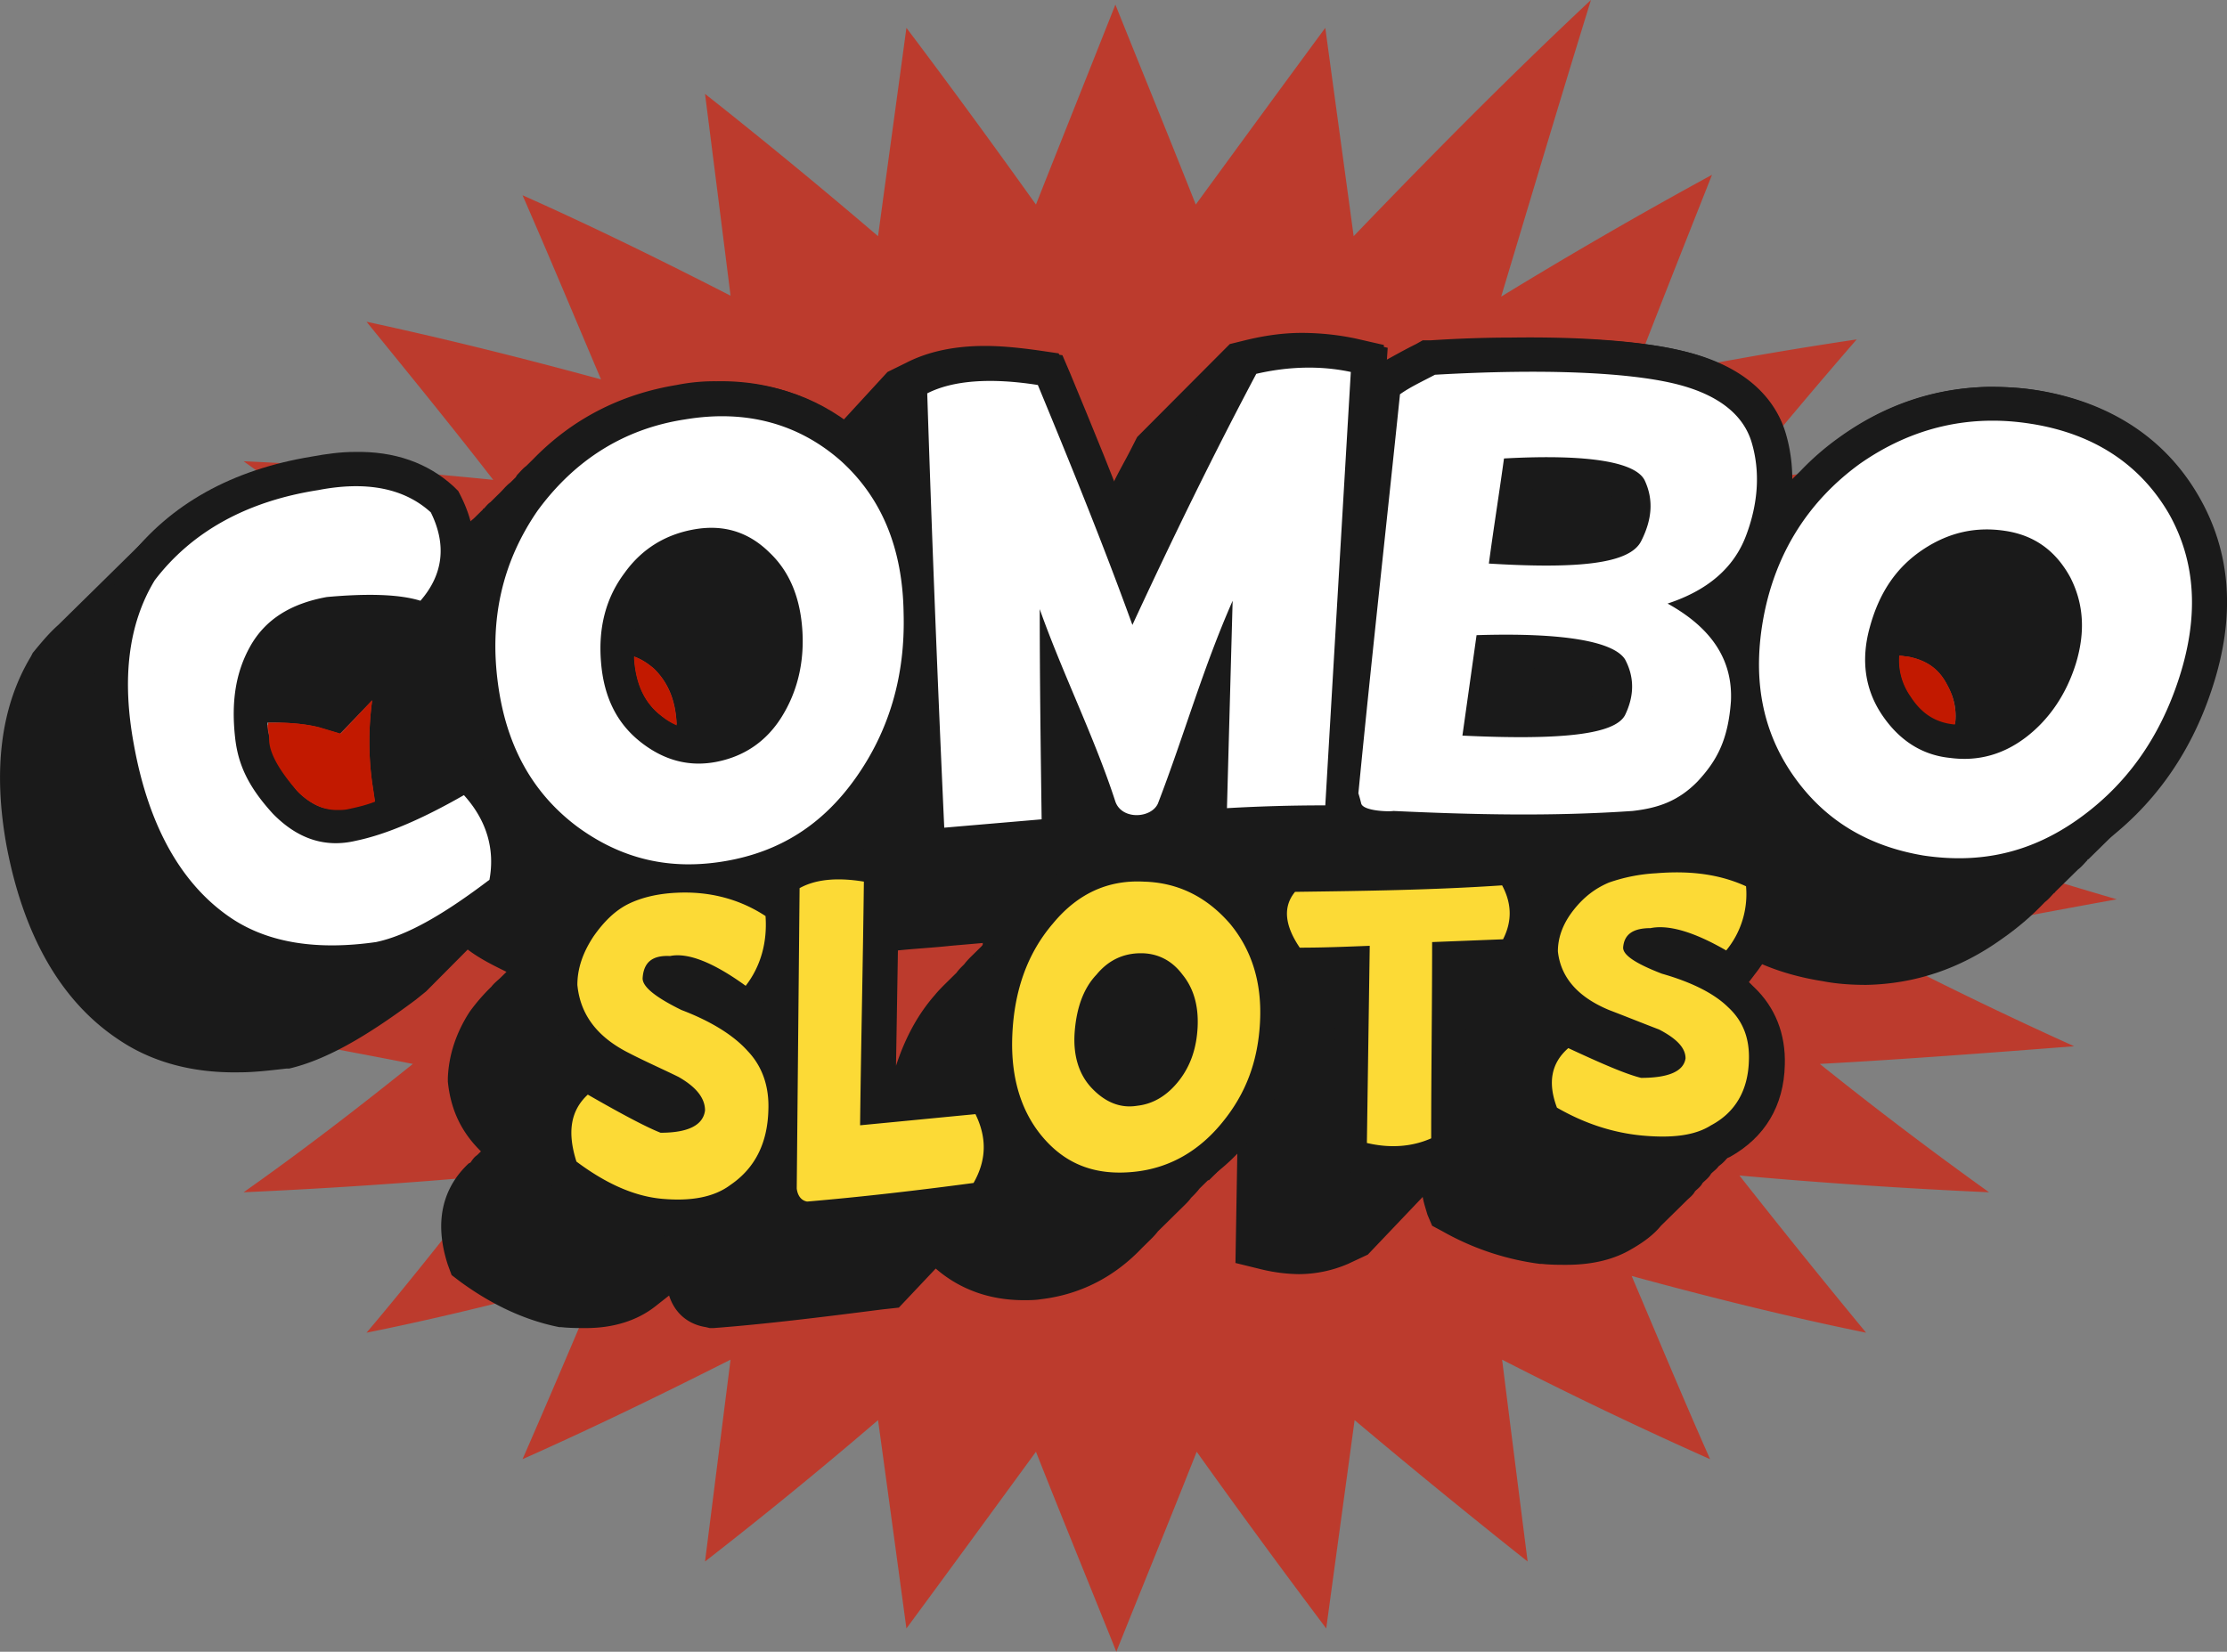
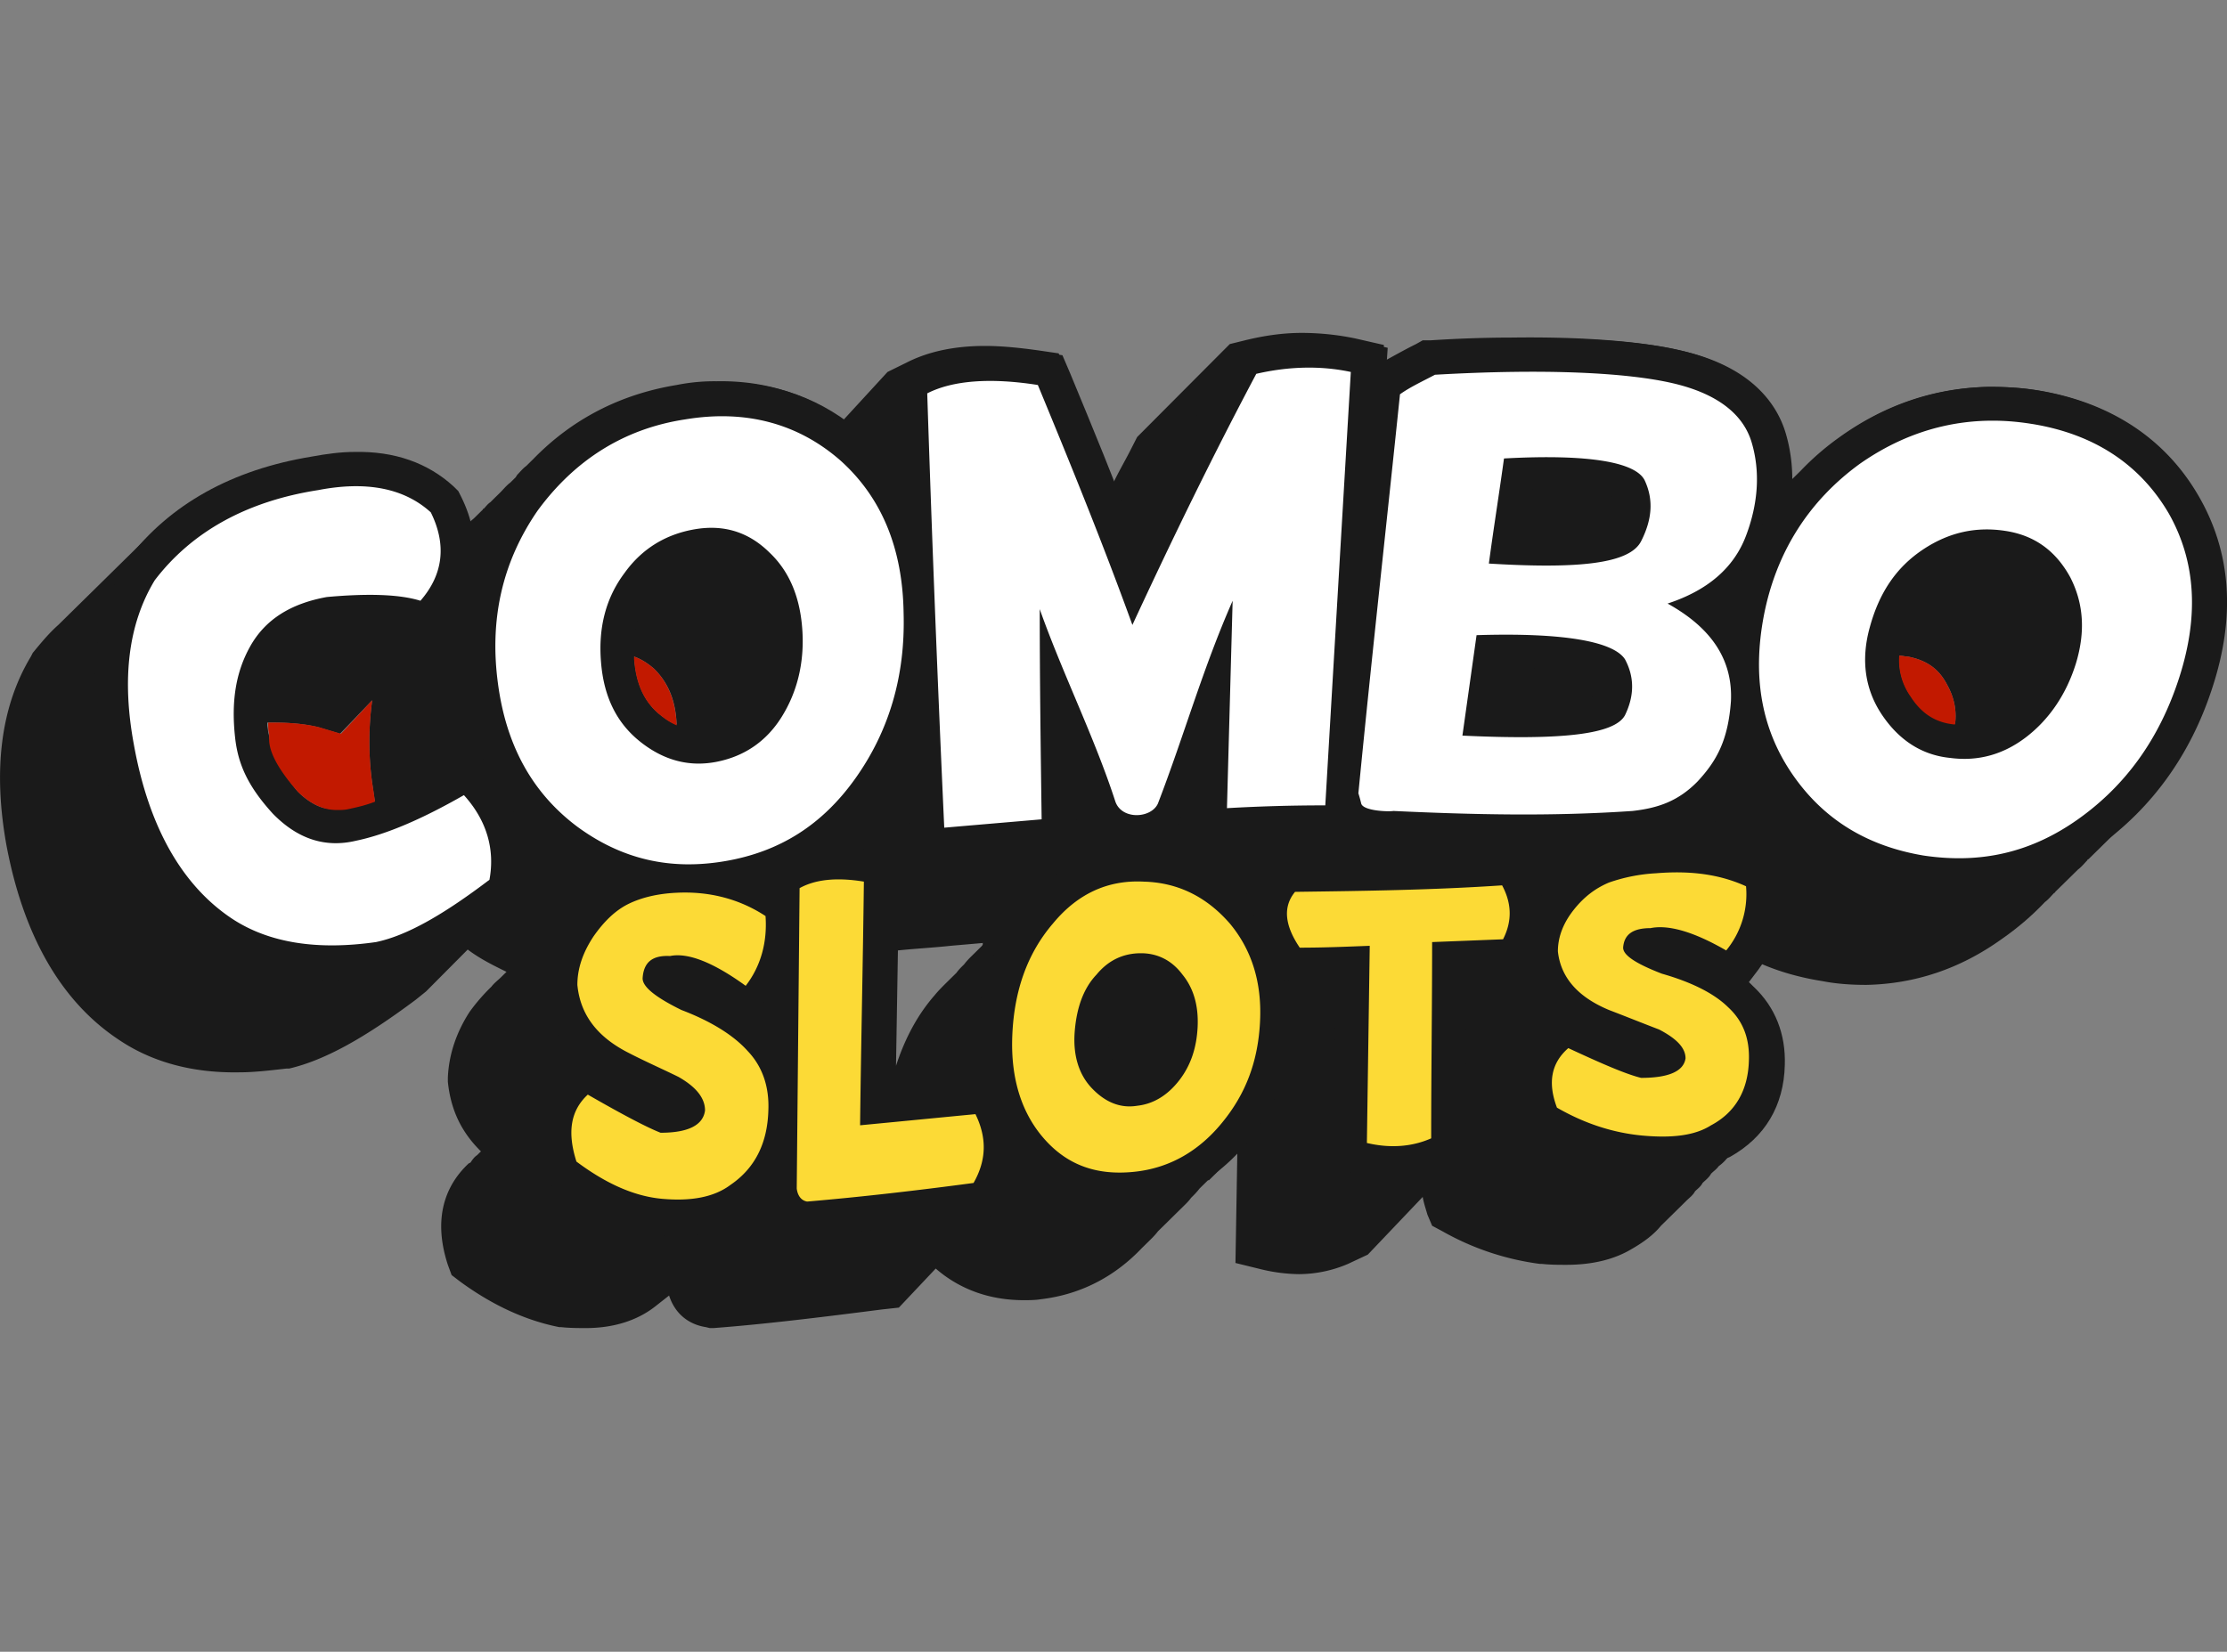
<svg xmlns="http://www.w3.org/2000/svg" fill="none" viewBox="0.81 0.48 103.91 77.09">
  <rect x="0.81" y="0.48" width="103.91" height="77.09" fill="#808080" stroke="none" />
-   <path d="M52.853.695c1.235 3.081 2.515 6.207 3.75 9.332 2.03-2.778 4.059-5.556 6.044-8.247.441 3.255.882 6.467 1.324 9.723C67.677 7.64 71.338 3.95 75.044.477c-1.412 4.558-2.78 9.16-4.191 13.847a229.096 229.096 0 019.838-5.686c-1.235 3.125-2.514 6.337-3.75 9.55 3.53-.738 7.015-1.346 10.5-1.867a291.275 291.275 0 00-5.514 6.554c3.882-.39 7.764-.65 11.646-.868a190.856 190.856 0 00-7.896 6.034c3.97.217 7.94.434 11.867.738a205.208 205.208 0 00-7.456 5.512c1.633.434 3.22.868 4.853 1.259-2.03 1.129-4.103 2.3-6.132 3.516a278.654 278.654 0 0010.764 3.386 600.093 600.093 0 00-11.558 2.213 193.38 193.38 0 009.573 4.645c-3.926.304-7.897.608-11.867.825a181.11 181.11 0 007.897 5.99 262.116 262.116 0 01-11.647-.782 396.254 396.254 0 005.911 7.336c-3.617-.738-7.28-1.65-10.94-2.648 1.235 2.909 2.426 5.773 3.66 8.551a197.134 197.134 0 01-9.705-4.644c.397 3.169.794 6.294 1.191 9.42a359.394 359.394 0 01-8.073-6.599c-.441 3.256-.883 6.468-1.324 9.723a401.133 401.133 0 01-6.044-8.247c-1.235 3.125-2.515 6.25-3.75 9.333-1.235-3.082-2.515-6.208-3.75-9.333-2.03 2.778-4.059 5.556-6.044 8.247-.441-3.255-.882-6.51-1.324-9.723a215.574 215.574 0 01-8.073 6.598c.397-3.125.794-6.294 1.191-9.42-3.265 1.65-6.485 3.213-9.706 4.645 1.236-2.821 2.427-5.642 3.662-8.55-3.662.998-7.28 1.91-10.941 2.647 1.985-2.344 3.926-4.818 5.912-7.336-3.883.348-7.765.608-11.648.782 2.647-1.867 5.25-3.864 7.897-5.99-2.646-.521-5.294-.999-7.94-1.52 1.896-1.258 3.75-2.604 5.646-3.95a605.87 605.87 0 00-11.558-2.213 256.337 256.337 0 0010.764-3.386c-3.617-1.215-7.19-2.387-10.764-3.473 3.838-.65 7.676-1.389 11.558-2.127a208.32 208.32 0 00-6.397-2.908c2.868-.825 5.78-1.693 8.691-2.517-2.646-2.127-5.294-4.167-7.896-6.034 3.882.174 7.764.478 11.646.868-1.985-2.56-3.97-4.991-5.911-7.379 3.617.781 7.28 1.693 10.941 2.691-1.235-2.908-2.427-5.773-3.662-8.594 3.22 1.432 6.486 3.038 9.706 4.688-.397-3.169-.794-6.294-1.191-9.42a271.62 271.62 0 018.073 6.642c.442-3.256.883-6.468 1.324-9.723 2.03 2.69 4.059 5.469 6.044 8.247 1.235-3.125 2.47-6.207 3.706-9.332z" fill="#BC3B2D" />
  <path d="M103.368 23.657c-1.544-2.648-4.103-4.384-7.456-4.949-.75-.13-1.544-.173-2.294-.173-2.515.043-4.853.824-6.971 2.344a12.49 12.49 0 00-1.809 1.562l-.044.044-.353.347-.132.13-.044.044c.044-.782-.088-1.563-.31-2.345-.396-1.345-1.543-3.125-4.896-3.863-1.765-.39-4.412-.607-7.677-.564-1.19 0-2.514.043-3.838.13h-.353l-.309.174c-.53.26-1.059.564-1.544.825l.044-.782-1.323-.303a12.363 12.363 0 00-2.515-.261c-.882 0-1.765.13-2.647.347l-.706.174-4.323 4.34-.31.608c-.264.521-.573 1.042-.837 1.606-.706-1.78-1.412-3.559-2.162-5.295l-.353-.825-.883-.13c-.926-.13-1.764-.217-2.558-.217-1.412 0-2.647.26-3.662.781l-.882.434-2.074 2.257c-1.72-1.259-3.706-1.866-5.912-1.823a8.93 8.93 0 00-1.853.174c-2.647.434-4.897 1.606-6.705 3.472l-.045.044-.264.26c-.177.13-.31.304-.441.434 0 .044-.045.044-.045.087l-.264.26c-.177.13-.31.304-.486.478l-.044.043-.265.26-.132.131c-.132.087-.22.217-.309.304-.044 0-.044.043-.044.043l-.265.26-.132.13c-.088.088-.176.131-.22.218-.089-.434-.265-.868-.486-1.346l-.044-.086-.22-.218c-1.192-1.085-2.78-1.649-4.633-1.606-.617 0-1.28.087-1.985.218-3.22.52-5.824 1.823-7.765 3.82l-.088.086-.265.26-.088.087-.044.044-.353.347-.044.043-.353.348-.044.043-.353.347-.044.044-.353.347-.044.043-.353.348-.044.043-.442.434-.264.26-.088.087-.265.26-.088.088-.045.043-.352.347-.045.044c-.44.39-.794.824-1.19 1.302l-.045.087-.044.086c-1.412 2.346-1.765 5.297-1.147 8.77.794 4.254 2.559 7.335 5.25 9.115 1.544 1.042 3.441 1.563 5.647 1.52.662 0 1.412-.088 2.162-.174h.132c1.677-.391 3.53-1.433 5.912-3.212l.485-.391 1.941-1.953c.574.434 1.191.737 1.81 1.041l-.265.26c-.133.131-.31.261-.442.435a8.891 8.891 0 00-1.014 1.172c-.618.955-.971 1.997-1.015 3.082v.173c.132 1.302.617 2.344 1.544 3.256l-.132.13-.044.044c-.133.086-.221.216-.31.347l-.087.043c-.883.825-1.765 2.3-.971 4.731l.176.478.397.304c1.544 1.128 3.089 1.823 4.633 2.127H27c.397.043.794.043 1.147.043 1.28 0 2.382-.347 3.22-.998l.662-.521c.265.825.883 1.346 1.721 1.476l.176.043h.177c2.294-.174 4.809-.477 7.853-.868l.794-.087 1.72-1.823c1.148.998 2.56 1.476 4.104 1.476.264 0 .529 0 .794-.043 1.853-.217 3.44-1.042 4.72-2.388l.353-.347c.133-.13.265-.26.397-.434l.397-.39.397-.392.397-.39c.133-.13.265-.26.353-.39.133-.131.265-.261.397-.435l.397-.39h.045l.353-.348c.132-.13.264-.26.397-.434.176-.174.397-.347.573-.564l-.088 5.209 1.235.303a7.8 7.8 0 001.72.218 5.86 5.86 0 002.295-.478l.926-.434 2.56-2.691c.043.26.132.52.22.825l.22.52.486.26a12.49 12.49 0 004.544 1.52h.088c.397.043.794.043 1.147.043 1.235 0 2.25-.26 3.044-.737.53-.304 1.015-.652 1.368-1.086l.397-.39.397-.39.397-.392c.132-.13.309-.26.397-.434.132-.13.265-.217.353-.39.132-.13.309-.26.397-.434.132-.13.265-.217.353-.348.177-.13.309-.26.441-.434.132-.13.265-.26.353-.39l.397-.391c1.015-.912 1.544-2.127 1.588-3.603.044-1.432-.485-2.734-1.456-3.646l-.22-.217.265-.347.397-.521c.926.434 1.985.738 3.088.911.662.13 1.368.174 2.03.174 2.25-.043 4.367-.738 6.308-2.127.75-.52 1.412-1.085 2.03-1.736.176-.13.308-.304.44-.434.045 0 .045-.044.045-.044l.265-.26.397-.39.397-.391c.176-.13.308-.304.44-.434 0-.044.045-.044.045-.044l.265-.26.397-.39.397-.392.441-.434.044-.043.265-.26c1.676-1.606 2.912-3.647 3.706-6.034 1.323-3.516 1.103-6.511-.397-9.115zM17.074 38.24c-.177.044-.353.044-.53.044-.397 0-1.059-.087-1.853-.868-1.103-1.26-1.323-1.997-1.323-2.431v-.13l-.045-.13c-.044-.174-.044-.348-.044-.522h.265c1.103 0 1.765.13 2.118.217l1.014.304 1.5-1.562a14.155 14.155 0 000 3.863l.133.911c-.397.087-.838.217-1.236.304zm14.602-4.34c-.794-.608-1.19-1.476-1.279-2.648v-.13c.353.13.618.303.927.564.661.65 1.014 1.476 1.058 2.604-.22-.043-.485-.217-.705-.39zm14.912 10.764l-.397.391c-.132.13-.265.26-.397.434-.132.13-.265.26-.353.39l-.397.391c-.22.218-.441.434-.617.651-.839.956-1.412 2.084-1.81 3.3l.089-5.383c.838-.087 1.676-.13 2.47-.217l1.5-.13c-.044.043.045.043-.088.173zM92.03 34.291h-.044c-.838-.087-1.5-.477-2.03-1.302a2.932 2.932 0 01-.528-1.91c.132 0 .264.043.396.043.883.174 1.456.565 1.854 1.346.308.564.44 1.172.352 1.823z" fill="#1A1A1A" />
  <path d="M16.412 46.228c-2.206.043-4.103-.477-5.647-1.52-2.691-1.822-4.5-4.904-5.25-9.158-.618-3.472-.265-6.424 1.147-8.768l.044-.087.044-.087c1.985-2.604 4.897-4.21 8.603-4.818.706-.13 1.368-.217 1.985-.217 1.897-.043 3.441.52 4.633 1.606l.22.217.133.26c1.014 2.04.794 4.08-.662 5.817l-.662.825-1.015-.304c-.353-.087-1.014-.217-2.117-.217-.486 0-1.015.043-1.633.087-1.147.217-1.94.694-2.426 1.519-.53.912-.706 1.997-.486 3.256.133.737.265 1.389 1.324 2.734.706.868 1.412.868 1.853.868.177 0 .353-.043.53-.043 1.323-.217 2.823-.868 4.588-1.91l1.103-.651.882.955c1.368 1.519 1.941 3.342 1.588 5.252l-.088.608-.485.39c-2.383 1.78-4.236 2.822-5.912 3.212h-.132c-.75.087-1.5.174-2.162.174z" fill="#1A1A1A" />
  <path d="M33.088 42.408c-2.25.044-4.367-.65-6.265-2.04-2.426-1.823-3.882-4.384-4.323-7.726-.441-3.386.265-6.468 2.118-9.16 1.94-2.777 4.588-4.47 7.897-4.99.617-.088 1.235-.175 1.853-.175 2.603-.043 4.853.782 6.75 2.475 2.25 1.996 3.397 4.774 3.485 8.247.088 3.299-.794 6.207-2.515 8.681-1.764 2.474-4.147 3.994-7.147 4.515-.662.086-1.28.173-1.853.173zm.838-15.756c-.132 0-.264 0-.44.043-.927.13-1.677.608-2.295 1.432-.617.825-.882 1.867-.794 3.126.088 1.172.485 2.04 1.28 2.648.573.434 1.147.65 1.72.65.177 0 .353-.043.53-.043.882-.173 1.5-.65 1.985-1.432.573-.868.794-1.867.75-3.082-.044-1.129-.397-1.997-1.06-2.648-.484-.477-1.014-.694-1.675-.694z" fill="#1A1A1A" />
  <path d="M43.235 39.196c-.309-6.728-.573-13.543-.794-20.27l-.044-1 .882-.433c1.015-.521 2.25-.781 3.662-.781.794 0 1.677.043 2.559.217l.882.13.353.825c1.06 2.56 2.118 5.122 3.089 7.726 1.323-2.822 2.735-5.6 4.19-8.334l.354-.608.706-.174c.882-.216 1.764-.347 2.647-.347.838 0 1.676.087 2.514.26l1.324.305-.088 1.302c-.398 6.684-.794 13.456-1.192 20.184l-.088 1.432h-1.5c-1.5 0-3.044.044-4.544.13l-1.676.087s.044-2.517.088-2.908c-.265.608-.485 1.215-.706 1.823l-.22.521-.486.26c-.53.26-1.015.434-1.544.434-.574 0-1.412-.13-2.25-.954l-.309-.26-.044-.131v1.563l-1.5.13-4.5.39-1.676.174-.089-1.693z" fill="#1A1A1A" />
  <path d="M71.956 40.411c-2.03.044-4.103 0-6.133-.13l-.529.087c-.132 0-.265.043-.353.043-1.059 0-1.897-.564-2.206-1.519l-.22-.824.044-.304c.617-6.338 1.28-12.718 1.941-19.056l.088-.824.75-.391 1.72-.912.31-.173h.353a60.813 60.813 0 013.838-.13c3.22-.044 5.868.13 7.676.564 3.31.738 4.5 2.517 4.897 3.863.486 1.65.397 3.473-.308 5.296a6.31 6.31 0 01-2.206 2.908c1.411 1.476 1.676 3.125 1.588 4.384-.132 2.214-.794 3.906-1.985 5.165-1.147 1.172-2.471 1.78-3.883 1.823h-.22c-1.81.044-3.486.087-5.162.13zm-1.147-7.118h1.368c2.073-.044 2.823-.217 3.088-.347.132-.348.132-.608 0-.825-.265-.13-1.28-.478-4.191-.478-.089.565-.177 1.086-.265 1.65zm1.28-8.03h1.146c1.942-.044 2.603-.304 2.736-.391.264-.608.264-.955.176-1.172-.265-.13-1.235-.39-3.618-.39h-.22a24.035 24.035 0 01-.22 1.953z" fill="#1A1A1A" />
  <path d="M92.382 42.104a10.72 10.72 0 01-2.03-.173c-3.043-.478-5.425-1.953-7.146-4.384-1.72-2.474-2.294-5.383-1.588-8.682.661-3.342 2.382-6.033 5.073-7.986 2.118-1.52 4.456-2.301 6.97-2.344.75 0 1.5.043 2.295.173 3.353.565 5.912 2.257 7.456 4.949 1.5 2.604 1.72 5.599.617 8.941-1.014 3.126-2.823 5.6-5.294 7.38-1.985 1.389-4.103 2.083-6.353 2.126zm1.06-15.366c-.707 0-1.368.218-2.03.652-.883.607-1.5 1.475-1.81 2.69-.308 1.13-.22 2.04.354 2.866.53.824 1.147 1.215 2.03 1.302.176 0 .308.043.485.043.706 0 1.323-.26 1.94-.738.839-.65 1.412-1.519 1.721-2.647.31-1.086.265-1.997-.176-2.822-.397-.738-.97-1.172-1.853-1.346h-.662zM32.647 58.165c-.353 0-.75 0-1.147-.044h-.088c-1.544-.26-3.088-.998-4.633-2.126l-.397-.304-.176-.478c-.794-2.43.088-3.906.97-4.731l.618-.564c-.926-.868-1.456-1.997-1.588-3.256v-.174a6.046 6.046 0 01.97-3.081c.618-.955 1.412-1.65 2.25-2.04.839-.391 1.765-.608 2.824-.652h.353a8.38 8.38 0 014.809 1.346l.662.434.044.738c.132 1.606-.265 3.082-1.236 4.34l-.44.608c.132.13.308.26.44.434.97 1.042 1.456 2.344 1.412 3.864-.044 1.996-.882 3.602-2.426 4.688-.839.607-1.942.954-3.221.998z" fill="#1A1A1A" />
  <path d="M38.206 58.121c-.927-.13-1.588-.824-1.809-1.823l-.044-.173.176-15.28.706-.173c.706-.434 1.544-.651 2.56-.651.484 0 1.014.043 1.543.13l1.368.217-.177 10.982c1.103-.087 2.25-.217 3.574-.347l1.103-.13.485.998c.75 1.52.75 3.125-.088 4.644l-.397.695-.794.087a124.27 124.27 0 01-7.853.868h-.177l-.176-.044z" fill="#1A1A1A" />
  <path d="M53.074 56.776c-1.853.043-3.442-.651-4.721-2.04-1.412-1.52-2.074-3.516-1.941-6.034.088-2.43.882-4.514 2.294-6.12 1.412-1.65 3.132-2.474 5.162-2.518h.308c2.074.044 3.839.955 5.162 2.518 1.28 1.52 1.853 3.429 1.765 5.643-.088 2.17-.838 4.036-2.118 5.6-1.367 1.649-3.088 2.647-5.161 2.864a3.99 3.99 0 01-.75.087zm.97-10.244c-.22 0-.53.043-.882.477-.353.391-.574.999-.618 1.737-.088.998.265 1.389.397 1.519.309.347.485.347.618.347h.132c.265-.043.574-.13.927-.564.308-.434.485-.955.529-1.606.044-.608-.088-1.042-.353-1.433-.353-.477-.573-.477-.75-.477z" fill="#1A1A1A" />
  <path d="M65.956 55.517c-.574 0-1.147-.043-1.72-.217L63 54.996l.132-8.811c-.529 0-2.47.086-2.47.086l-.486-.694c-1.588-2.257-.617-4.254-.132-4.862l.485-.564h2.78a163.23 163.23 0 007.456-.26l1.014-.087.486 1.259c.706 1.258.75 2.604.088 3.95l-.397.824-.927.044c-.573.043-1.19.043-1.808.087l-.044 8.637-.927.435c-.75.303-1.5.477-2.294.477z" fill="#1A1A1A" />
  <path d="M78.441 55.126c-.353 0-.75 0-1.147-.043h-.088c-1.544-.217-3.088-.738-4.544-1.52l-.486-.26-.22-.52c-.927-2.431.22-3.864 1.015-4.515l.397-.304c-1.015-.911-1.324-1.996-1.412-2.821v-.174c.044-1.041.397-1.997 1.059-2.865.661-.824 1.411-1.389 2.294-1.736.75-.304 1.632-.477 2.691-.564.309-.044.618-.044.926-.044 1.545 0 2.912.26 4.103.825l.839.39.088.869c.132 1.52-.309 2.908-1.28 4.124l-.264.347.22.217c1.015.955 1.5 2.214 1.456 3.646-.044 1.91-.926 3.386-2.559 4.297-.838.39-1.853.651-3.088.651z" fill="#1A1A1A" />
  <path d="M27.706 54.692c-.441-1.389-.265-2.387.53-3.125 1.587.912 2.735 1.52 3.396 1.78 1.28 0 1.986-.348 2.074-1.042 0-.564-.397-1.085-1.235-1.563-.794-.39-1.589-.738-2.339-1.128-1.456-.738-2.25-1.78-2.382-3.169 0-.781.265-1.52.75-2.257.485-.695 1.015-1.215 1.632-1.52.618-.303 1.368-.477 2.206-.52 1.588-.087 3 .304 4.191 1.085.089 1.215-.22 2.344-.926 3.256-1.5-1.086-2.691-1.563-3.53-1.39-.838-.043-1.235.304-1.279 1.042 0 .39.574.868 1.809 1.476 1.368.52 2.426 1.172 3.088 1.91.706.738 1.015 1.693.97 2.778-.043 1.52-.617 2.691-1.764 3.473-.75.564-1.809.78-3.22.65-1.368-.13-2.692-.78-3.971-1.736zm13.412-13.065c-.044 3.776-.133 7.596-.177 11.372 1.809-.173 3.574-.347 5.383-.52.529 1.085.529 2.127-.089 3.212-2.603.347-5.206.65-7.764.868-.265-.044-.442-.26-.486-.608l.133-14.02c.706-.39 1.676-.521 3-.304zm13.058 0c1.633.043 2.956.738 4.015 1.953 1.015 1.216 1.5 2.735 1.412 4.558-.088 1.866-.662 3.386-1.765 4.731-1.059 1.302-2.426 2.127-4.103 2.3-1.676.174-3.044-.26-4.147-1.475-1.103-1.215-1.632-2.865-1.544-4.905.088-2.084.706-3.82 1.897-5.209 1.147-1.389 2.559-2.04 4.235-1.953zm-.132 3.342c-.794 0-1.5.304-2.073.999-.618.65-.927 1.562-1.015 2.647-.088 1.085.176 1.997.794 2.648.618.651 1.324.955 2.118.825.794-.087 1.456-.521 1.985-1.215.53-.695.794-1.52.838-2.475.044-.955-.176-1.78-.706-2.43-.485-.652-1.147-.999-1.94-.999zM70.897 41.8c.441.825.485 1.65.044 2.518l-3.309.13c0 3.039-.044 6.077-.044 9.16-.882.39-1.897.477-3 .216l.133-9.202c-1.103.043-2.162.087-3.265.087-.706-1.042-.794-1.91-.22-2.605 3.264-.043 6.44-.086 9.661-.303zm2.559 10.375c-.441-1.172-.265-2.084.53-2.778 1.587.738 2.69 1.215 3.396 1.389 1.28 0 1.986-.304 2.074-.912 0-.477-.397-.911-1.235-1.346-.794-.303-1.544-.607-2.339-.911-1.456-.608-2.25-1.52-2.382-2.735 0-.694.265-1.345.75-1.953.485-.608 1.015-.998 1.632-1.259a7.923 7.923 0 012.206-.434c1.589-.13 2.956.044 4.191.608a4.136 4.136 0 01-.926 2.995c-1.5-.868-2.691-1.215-3.53-1.042-.838 0-1.235.304-1.279.912 0 .347.574.738 1.809 1.215 1.368.39 2.426.912 3.088 1.563.706.65 1.015 1.476.97 2.517-.043 1.346-.617 2.388-1.764 2.995-.75.478-1.809.608-3.22.478-1.368-.13-2.692-.564-3.971-1.302z" fill="#FCDA36" />
  <path d="M20.912 24.395c.75 1.519.573 2.908-.485 4.123-.971-.304-2.471-.347-4.368-.174-1.677.304-2.868 1.042-3.574 2.301-.706 1.259-.882 2.648-.706 4.254.133 1.215.574 2.257 1.765 3.56 1.147 1.171 2.427 1.605 3.883 1.258 1.455-.304 3.132-1.042 5.029-2.127 1.059 1.172 1.456 2.518 1.191 3.95-2.118 1.606-3.838 2.605-5.294 2.908-2.735.391-4.985.044-6.706-1.085-2.294-1.52-3.882-4.21-4.588-8.117-.574-3.082-.265-5.643.97-7.683 1.721-2.257 4.28-3.69 7.633-4.21 2.25-.434 4.014-.087 5.25 1.041zm28.323-5.947c1.544 3.733 3.044 7.422 4.412 11.199 1.809-3.907 3.706-7.813 5.78-11.72 1.5-.347 3-.39 4.411-.087-.397 6.728-.794 13.456-1.191 20.228a79.62 79.62 0 00-4.588.13c.088-3.212.176-6.468.265-9.68-1.412 3.212-2.25 6.25-3.486 9.463-.309.694-1.676.781-1.985-.087-.97-2.995-2.47-5.99-3.53-8.985 0 3.255.045 6.554.089 9.81-1.5.13-3.044.26-4.544.39-.31-6.771-.574-13.5-.794-20.27 1.19-.608 2.955-.738 5.161-.391zm18.53-.478c5.294-.303 9-.086 11.073.391 2.074.477 3.31 1.432 3.706 2.778.397 1.346.309 2.822-.265 4.34-.573 1.52-1.808 2.562-3.661 3.17 2.117 1.171 3.044 2.69 2.956 4.557-.133 1.823-.662 2.778-1.545 3.733-.926.955-1.897 1.259-3.044 1.39-3.794.26-7.456.173-11.162 0-.22.042-1.411 0-1.5-.348a7.135 7.135 0 00-.132-.478c.618-6.337 1.28-12.24 1.941-18.621.486-.347 1.06-.608 1.633-.912zm1.94 12.154l-.66 4.688c4.587.217 7.102-.043 7.587-.955.441-.911.441-1.78 0-2.604-.53-.825-2.823-1.259-6.926-1.129zm1.28-8.247c-.22 1.606-.485 3.256-.706 4.905 4.236.26 6.574 0 7.103-1.042.53-1.042.574-1.953.177-2.821-.397-.868-2.603-1.26-6.574-1.042zm24.662-1.607c2.912.478 5.029 1.91 6.353 4.168 1.279 2.257 1.412 4.818.485 7.683-.926 2.865-2.514 5.035-4.72 6.598-2.206 1.562-4.544 2.083-7.192 1.692-2.602-.434-4.632-1.649-6.088-3.732-1.456-2.084-1.94-4.558-1.367-7.51.573-2.908 2.073-5.295 4.456-7.032 2.47-1.736 5.205-2.344 8.073-1.866zm-1.235 4.993c-1.368-.217-2.647.043-3.883.868-1.235.825-2.029 1.997-2.47 3.602-.441 1.563-.22 2.952.573 4.124.794 1.172 1.853 1.867 3.177 1.997 1.323.174 2.514-.174 3.573-.998 1.06-.825 1.853-1.997 2.294-3.43.442-1.475.353-2.778-.264-3.993-.662-1.215-1.633-1.953-3-2.17zM32.78 20.054c2.867-.478 5.294.217 7.235 1.91 1.94 1.736 2.911 4.123 2.956 7.118.088 2.995-.706 5.556-2.25 7.727-1.544 2.17-3.53 3.429-6.089 3.863-2.558.434-4.808-.087-6.882-1.606-2.03-1.52-3.309-3.69-3.706-6.685-.397-2.951.177-5.643 1.853-8.073 1.72-2.344 4.015-3.82 6.882-4.254zm.485 5.122c-1.324.217-2.47.868-3.31 2.04-.881 1.172-1.234 2.56-1.102 4.167.132 1.65.75 2.865 1.853 3.733 1.103.868 2.294 1.172 3.573.912 1.28-.261 2.295-.956 3-2.084.706-1.129 1.06-2.474.971-3.994-.088-1.519-.574-2.777-1.544-3.689-.97-.955-2.118-1.302-3.441-1.085z" fill="white" />
  <path d="M92.03 34.291h-.045c-.838-.087-1.5-.477-2.03-1.302a2.933 2.933 0 01-.529-1.91c.133 0 .265.043.397.043.883.174 1.456.565 1.853 1.346.31.564.442 1.172.353 1.823zm-73.721 3.603c-.441.174-.838.26-1.236.347-.176.044-.396.044-.529.044-.397 0-1.059-.087-1.853-.869-1.103-1.258-1.323-1.996-1.323-2.43v-.26c-.045-.174-.045-.348-.045-.522h.265c1.103 0 1.765.13 2.118.217l1.015.304 1.456-1.562a14.155 14.155 0 000 3.863c.044.26.088.564.132.868zm14.073-3.559a3.092 3.092 0 01-.705-.434c-.795-.608-1.192-1.476-1.28-2.648v-.13c.353.13.618.303.927.564.661.65 1.014 1.52 1.058 2.648z" fill="#C21900" />
</svg>